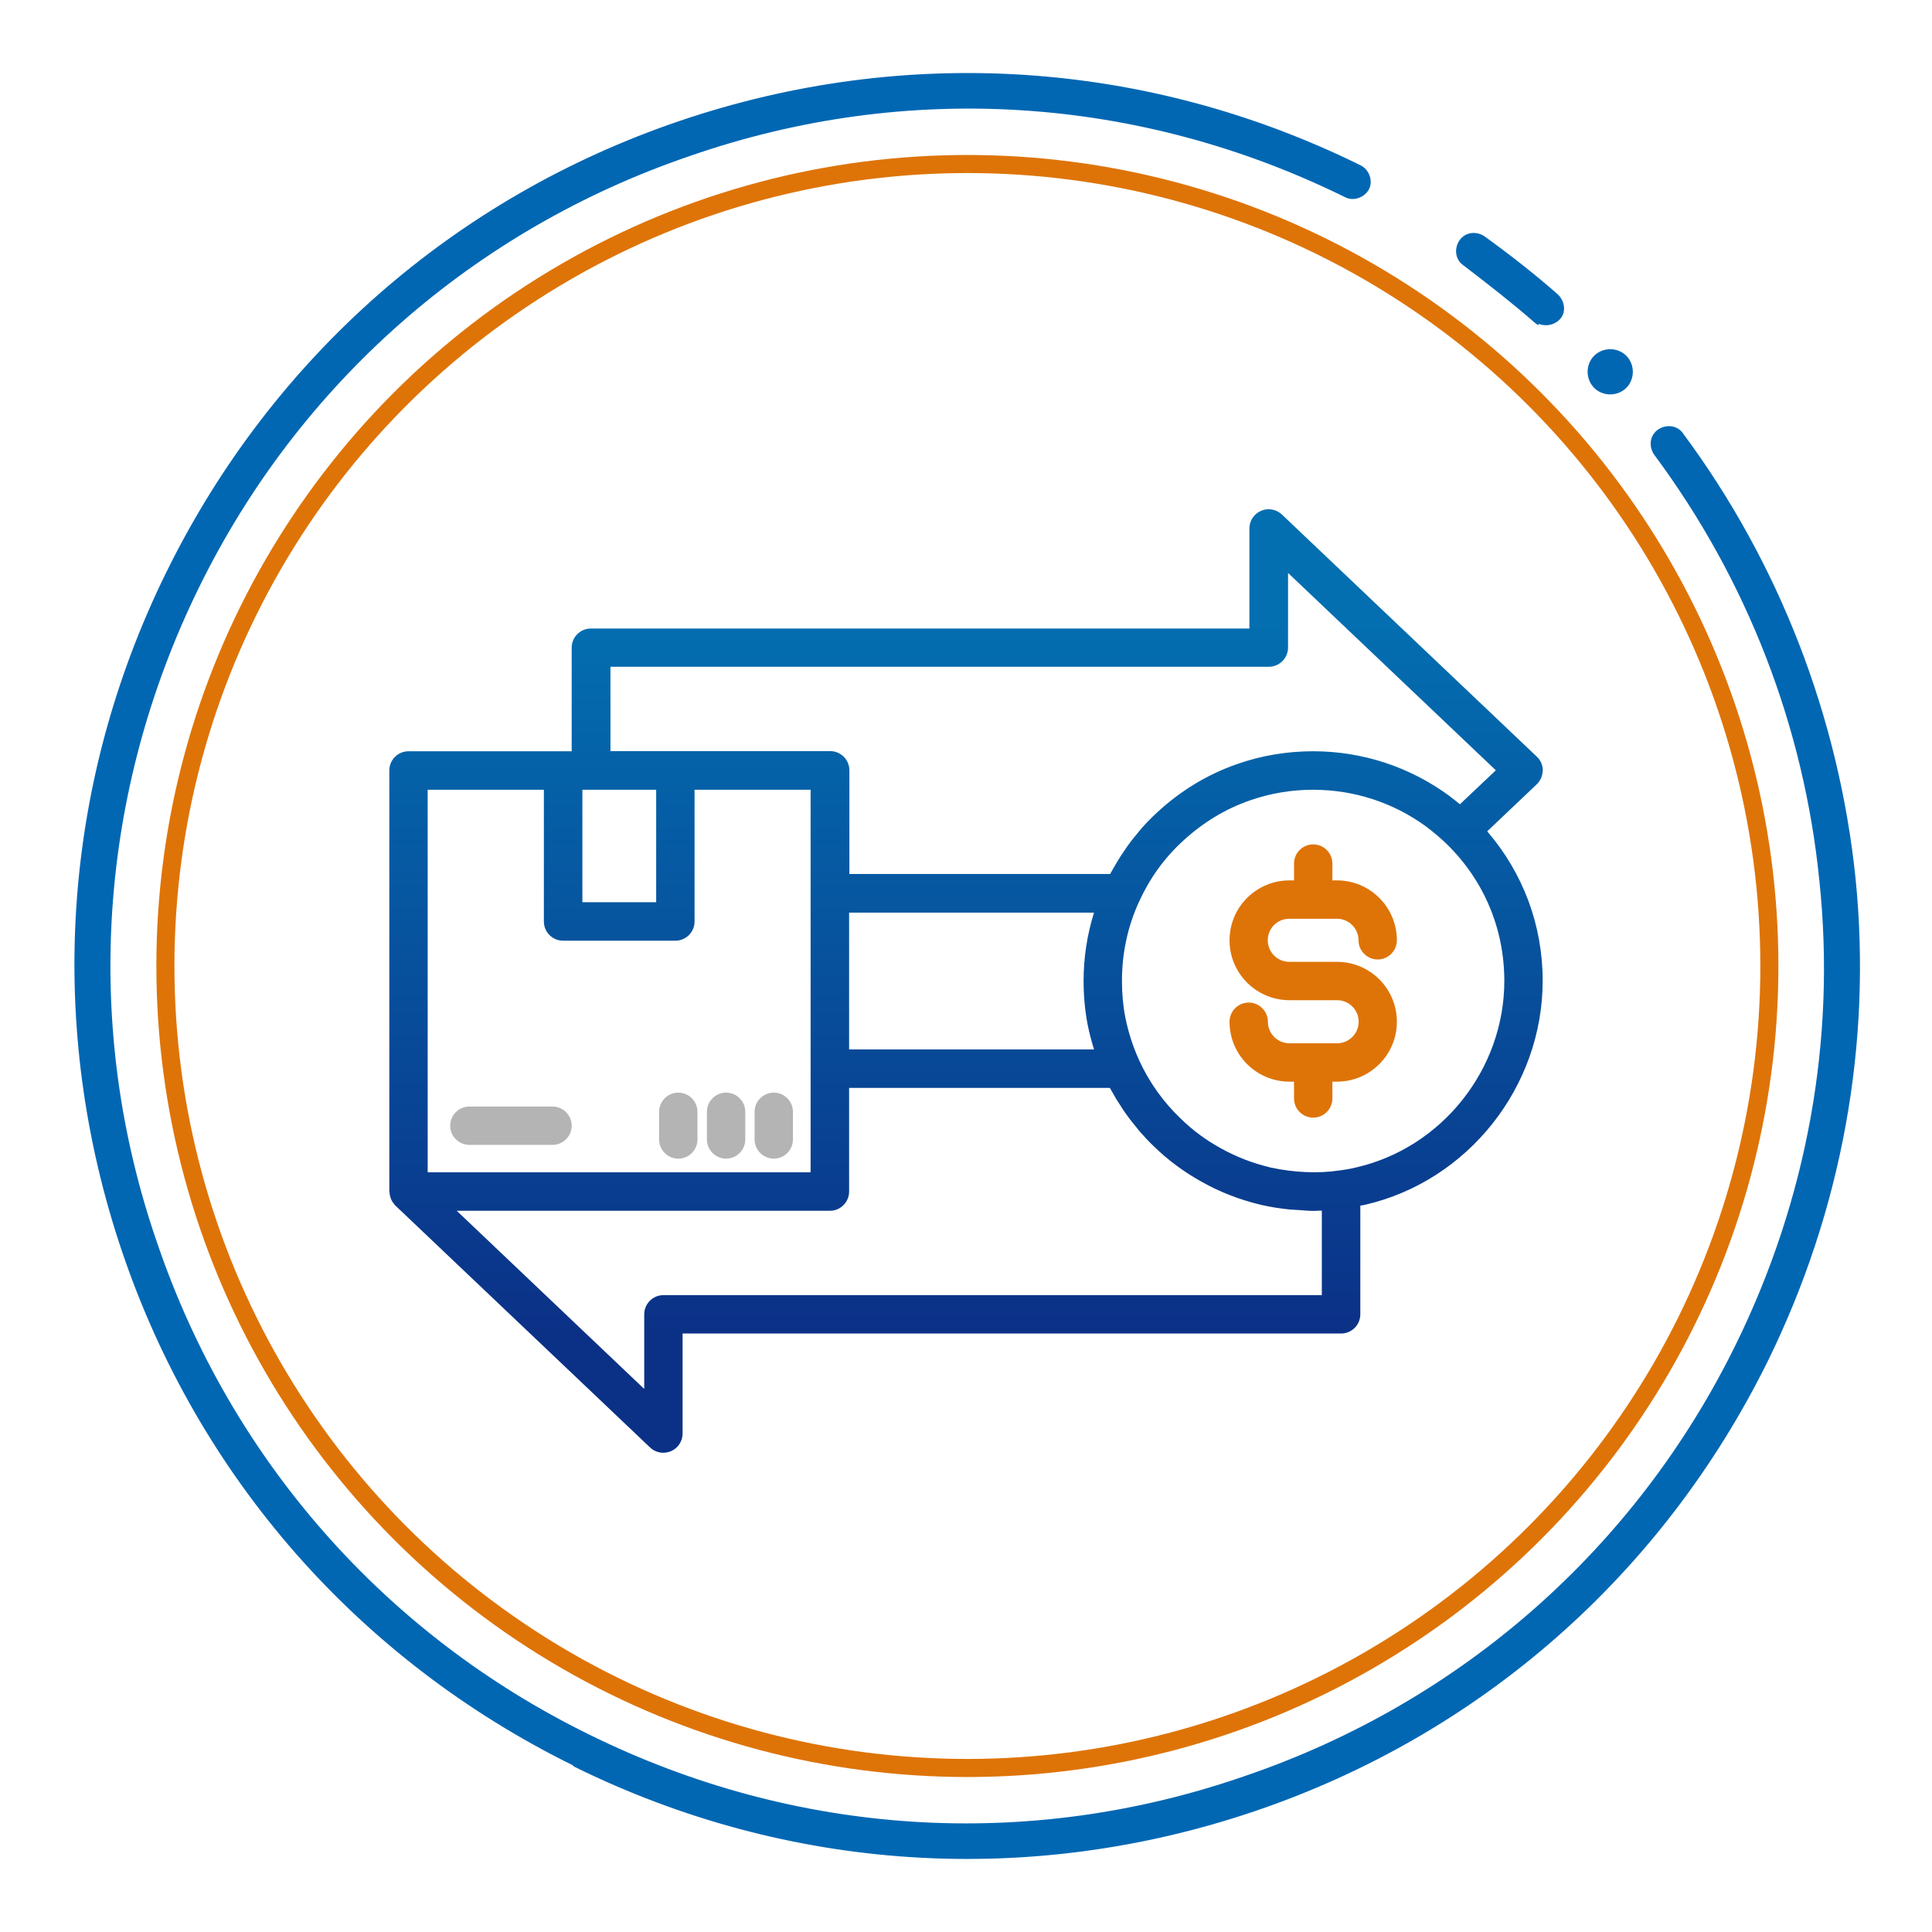
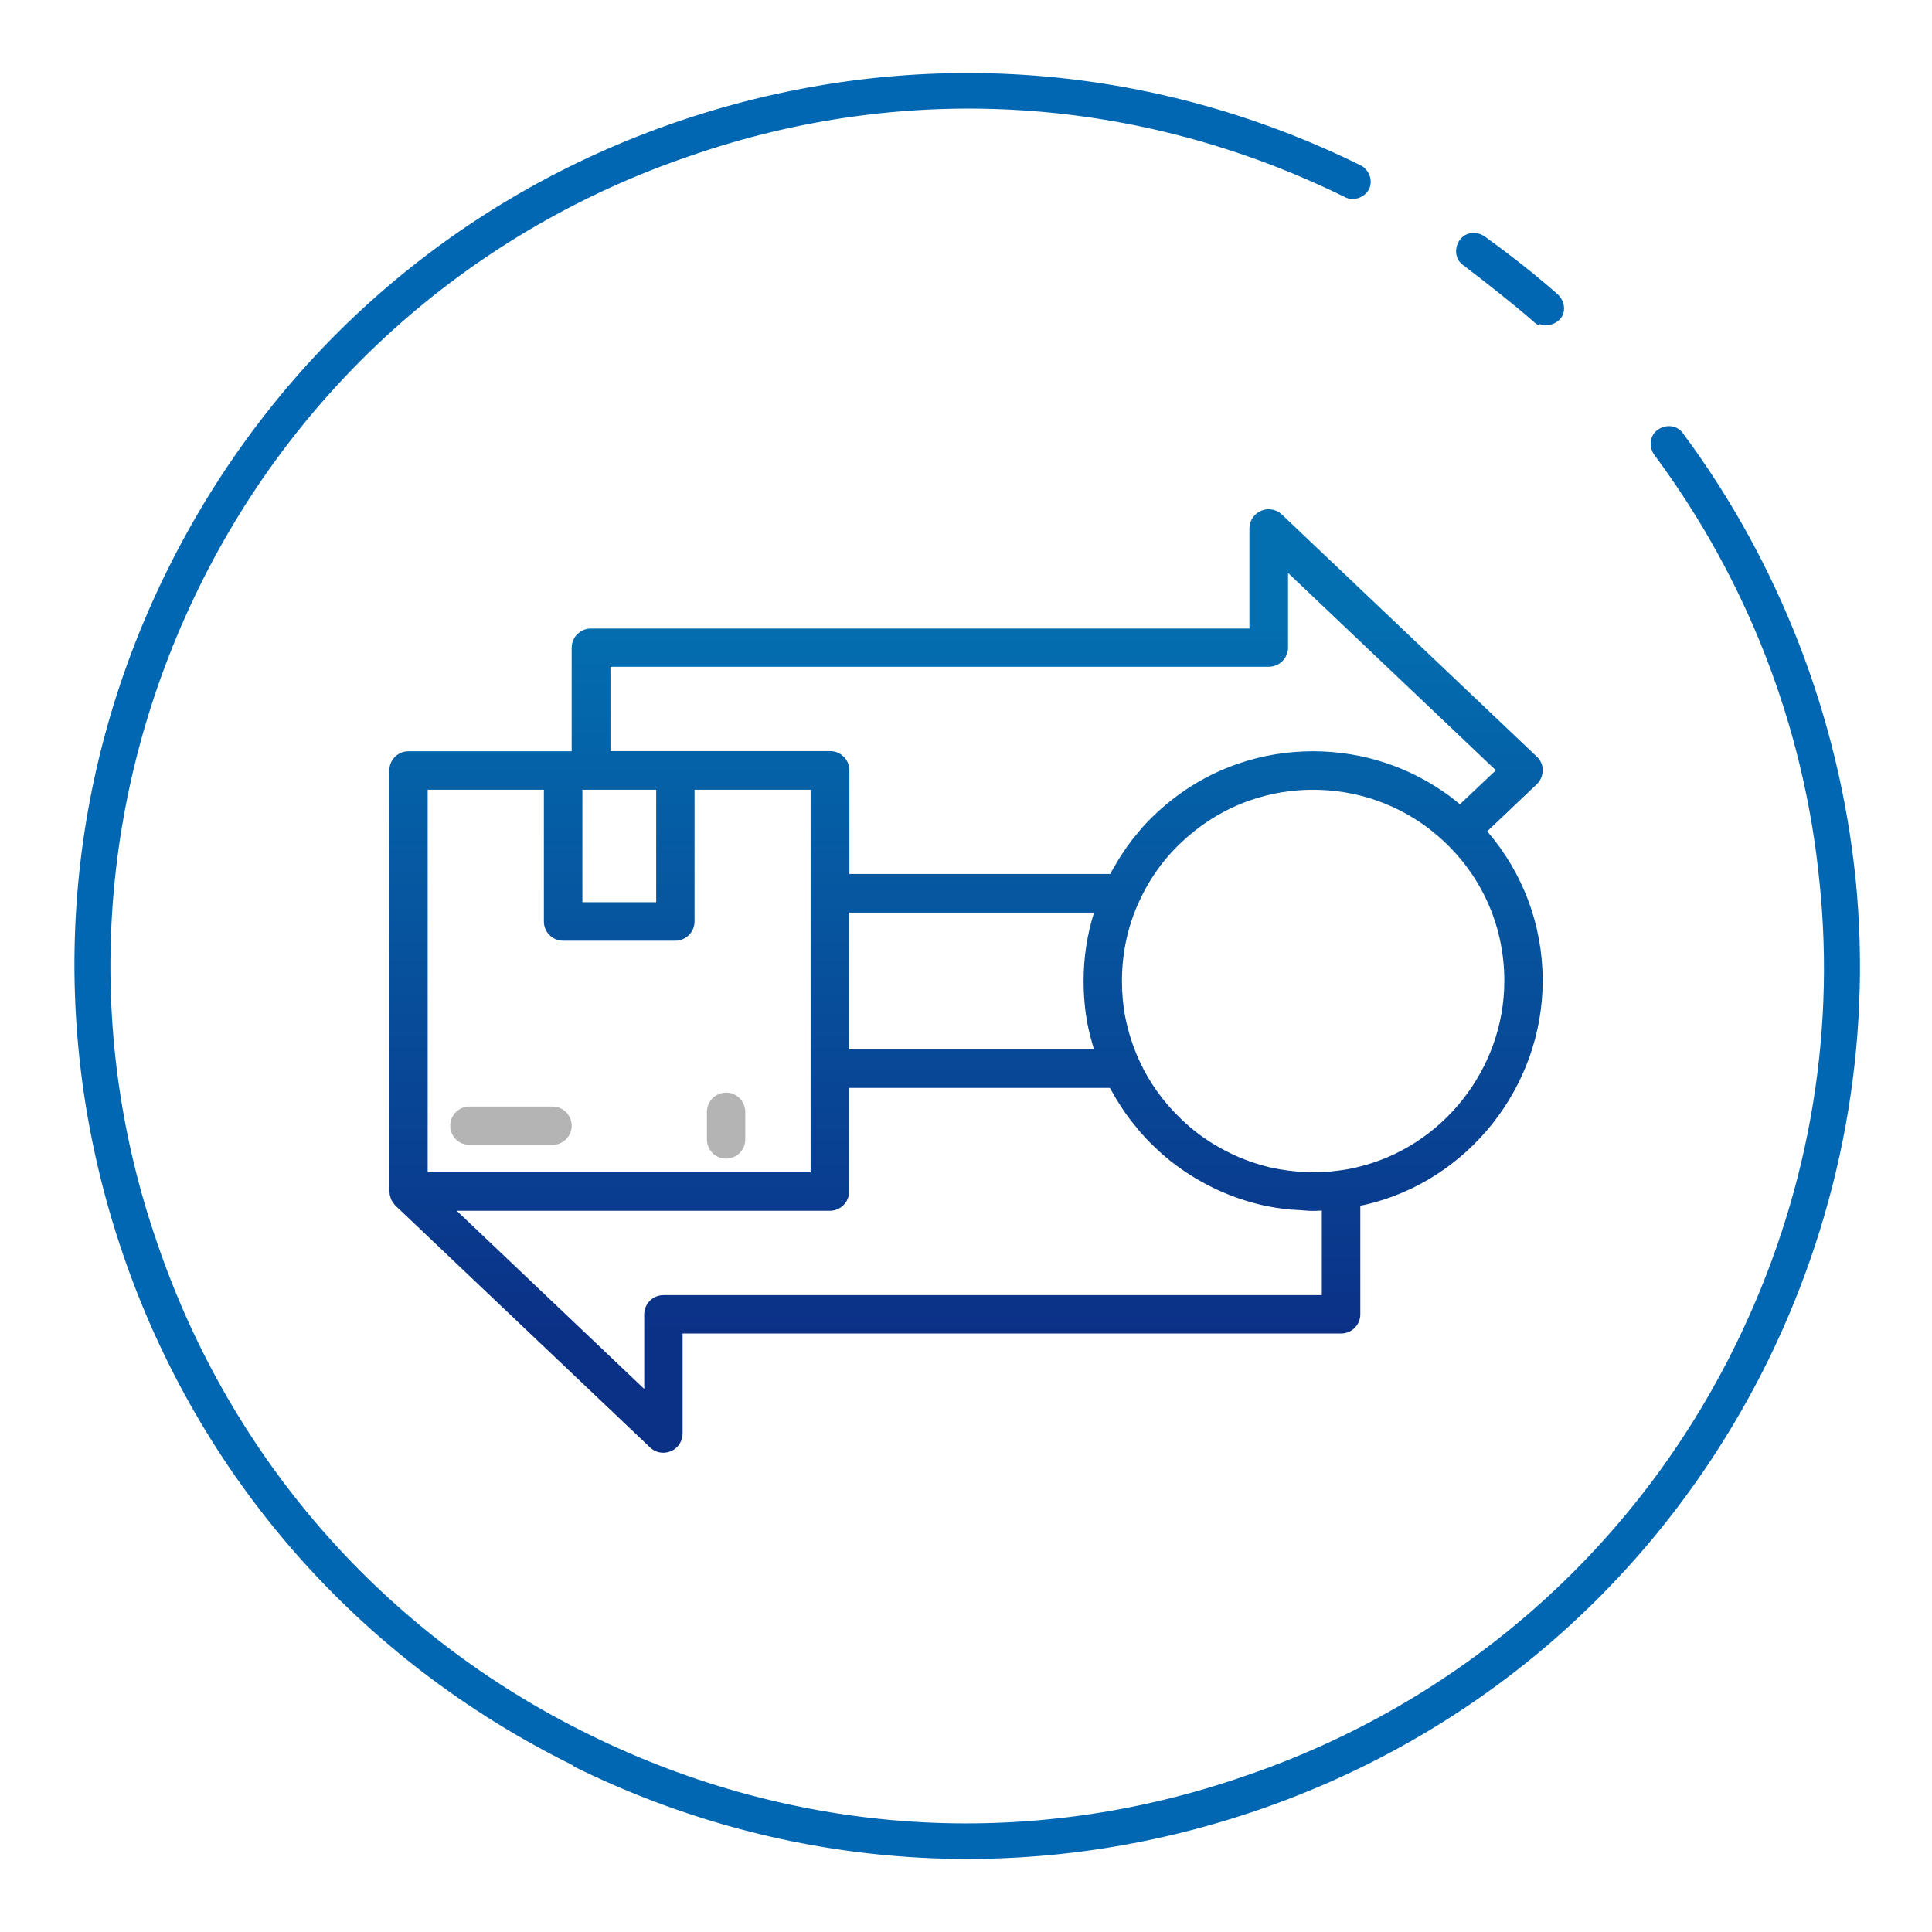
<svg xmlns="http://www.w3.org/2000/svg" id="_圖層_1" version="1.1" viewBox="0 0 139 139">
  <defs>
    <style>
      .st0 {
        fill: #de7408;
      }

      .st1 {
        fill: none;
        stroke: #de7408;
        stroke-miterlimit: 10;
        stroke-width: 1.3px;
      }

      .st2 {
        fill: url(#_未命名漸層_203);
      }

      .st3 {
        fill: #b4b4b5;
      }

      .st4 {
        fill: #0167b3;
      }
    </style>
    <linearGradient id="_未命名漸層_203" data-name="未命名漸層 203" x1="69.51" y1="44.83" x2="69.51" y2="95.91" gradientUnits="userSpaceOnUse">
      <stop offset="0" stop-color="#036eb0" />
      <stop offset="1" stop-color="#0b3187" />
    </linearGradient>
  </defs>
-   <circle class="st1" cx="69.6" cy="69.5" r="57.7" />
  <g>
    <g>
      <path class="st4" d="M110.7,23.4s-.2-.1-.3-.2c-1.6-1.4-3.4-2.8-5.1-4.1-.6-.4-.7-1.2-.3-1.8.4-.6,1.2-.7,1.8-.3,1.8,1.3,3.6,2.7,5.3,4.2.5.5.6,1.3.1,1.8-.4.4-1,.5-1.5.3v.1Z" />
      <path class="st4" d="M41.2,127c-15.4-7.6-26.9-20.7-32.4-36.9-5.5-16.2-4.4-33.6,3.2-49,7.6-15.4,20.7-26.9,36.9-32.4,16.2-5.5,33.6-4.4,49,3.2.6.3.9,1.1.6,1.7s-1.1.9-1.7.6c-14.8-7.3-31.5-8.4-47.1-3-15.6,5.3-28.2,16.4-35.4,31.1s-8.4,31.5-3,47.1c5.3,15.6,16.4,28.2,31.1,35.4,14.8,7.3,31.5,8.4,47.1,3,15.6-5.3,28.2-16.4,35.4-31.1,5.1-10.4,7.2-21.9,6-33.3-1.1-11.1-5.2-21.7-11.9-30.7-.4-.6-.3-1.4.3-1.8.6-.4,1.4-.3,1.8.3,6.9,9.3,11.2,20.4,12.4,32,1.2,11.9-1,23.9-6.3,34.7-7.6,15.4-20.7,26.9-36.9,32.4-16.2,5.5-33.6,4.4-49-3.2l-.1-.1Z" />
    </g>
-     <path class="st4" d="M117.3,27.5c-.4.8-1.4,1.1-2.2.7s-1.1-1.4-.7-2.2,1.4-1.1,2.2-.7,1.1,1.4.7,2.2Z" />
  </g>
  <g>
    <path class="st2" d="M111,55.44c0-.38-.15-.74-.43-1l-18.34-17.42c-.4-.38-.99-.49-1.5-.27-.51.22-.84.72-.84,1.27v7.2h-47.38c-.76,0-1.38.62-1.38,1.38v7.45h-.62s-.02,0-.03,0h-11.09c-.76,0-1.38.62-1.38,1.38v30.29s.02.06.02.09c0,.12.03.24.07.36.02.05.03.1.05.14.05.11.13.22.21.32.02.03.04.06.06.08,0,0,0,0,.01.01l18.34,17.42c.26.25.61.38.95.38.18,0,.37-.04.55-.11.51-.22.84-.72.84-1.27v-7.2h47.38c.76,0,1.38-.62,1.38-1.38v-7.82c.11-.02.22-.03.34-.06,7.41-1.71,12.78-8.49,12.78-16.12,0-3.99-1.41-7.75-3.99-10.75l3.56-3.38c.27-.26.43-.62.43-1h0ZM41.9,56.82h5.31v8.09h-5.31v-8.09ZM30.78,56.82h8.35v9.48c0,.76.62,1.38,1.38,1.38h8.08c.76,0,1.38-.62,1.38-1.38v-9.48h8.35v27.52h-27.55v-27.52ZM78.25,73.71c.12.61.28,1.2.46,1.79h-17.62v-9.84h17.62c-.49,1.57-.75,3.21-.75,4.91,0,1.1.1,2.16.29,3.14ZM95.11,93.18h-47.38c-.76,0-1.38.62-1.38,1.38v5.37l-13.49-12.82h26.85c.76,0,1.38-.62,1.38-1.38v-7.46h18.76c.06.11.13.22.19.33.09.16.18.32.27.47.16.26.33.52.5.78.1.15.2.3.31.44.19.27.4.52.61.78.1.12.19.24.29.36.32.36.64.71.98,1.03,1.01.99,2.17,1.85,3.43,2.55,1.32.75,2.76,1.31,4.32,1.68.69.16,1.38.26,2.05.33.23.02.45.02.67.04.33.02.66.06.99.06.17,0,.32-.01.49-.02.05,0,.1,0,.15,0v6.08h0ZM97.59,83.99c-.42.1-.82.17-1.3.23-1.41.21-3.21.15-4.91-.23-1.29-.31-2.49-.78-3.59-1.4-1.05-.58-2.01-1.29-2.86-2.13-1.23-1.17-2.25-2.6-2.96-4.15-.46-1.01-.8-2.06-1.01-3.13-.16-.81-.24-1.69-.24-2.61,0-2.01.42-3.94,1.24-5.72.76-1.66,1.81-3.12,3.13-4.33,1.44-1.33,3.06-2.32,4.83-2.93,1.45-.51,2.98-.77,4.55-.77,2.95,0,5.77.92,8.14,2.65.55.42,1.04.83,1.49,1.27,2.67,2.61,4.13,6.1,4.13,9.83,0,6.35-4.48,12-10.65,13.42h0ZM105.04,57.87c-.25-.2-.5-.41-.78-.62-2.86-2.09-6.25-3.2-9.79-3.2-1.88,0-3.72.31-5.46.92-2.13.74-4.08,1.92-5.79,3.51-.37.34-.72.7-1.05,1.07-.12.13-.22.27-.33.4-.21.25-.42.5-.61.77-.12.16-.24.33-.35.5-.17.25-.34.5-.49.76-.11.18-.22.37-.32.55-.06.12-.14.23-.2.35h-18.76v-7.46c0-.76-.62-1.38-1.38-1.38h-11.09s-.02,0-.03,0h-4.69v-6.07h47.37c.76,0,1.38-.62,1.38-1.38v-5.37l14.95,14.2-2.57,2.43h0Z" />
-     <path class="st0" d="M92.76,66.1h3.43c.85,0,1.55.7,1.55,1.55,0,.76.62,1.38,1.38,1.38s1.38-.62,1.38-1.38c0-2.38-1.93-4.31-4.31-4.31h-.33v-1.21c0-.76-.62-1.38-1.38-1.38s-1.38.62-1.38,1.38v1.21h-.33c-2.38,0-4.31,1.93-4.31,4.31s1.93,4.31,4.31,4.31h3.43c.85,0,1.55.69,1.55,1.55s-.7,1.55-1.55,1.55h-3.43c-.85,0-1.55-.69-1.55-1.55,0-.76-.62-1.38-1.38-1.38s-1.38.62-1.38,1.38c0,2.38,1.93,4.31,4.31,4.31h.33v1.21c0,.76.62,1.38,1.38,1.38s1.38-.62,1.38-1.38v-1.21h.33c2.38,0,4.31-1.93,4.31-4.31s-1.93-4.31-4.31-4.31h-3.43c-.85,0-1.55-.69-1.55-1.55s.69-1.55,1.55-1.55Z" />
    <path class="st3" d="M39.75,79.61h-5.98c-.76,0-1.38.62-1.38,1.38s.62,1.38,1.38,1.38h5.98c.76,0,1.38-.62,1.38-1.38s-.62-1.38-1.38-1.38Z" />
-     <path class="st3" d="M48.8,78.61c-.76,0-1.38.62-1.38,1.38v1.99c0,.76.62,1.38,1.38,1.38s1.38-.62,1.38-1.38v-1.99c0-.76-.62-1.38-1.38-1.38Z" />
    <path class="st3" d="M52.24,78.61c-.76,0-1.38.62-1.38,1.38v1.99c0,.76.62,1.38,1.38,1.38s1.38-.62,1.38-1.38v-1.99c0-.76-.62-1.38-1.38-1.38Z" />
-     <path class="st3" d="M55.67,78.61c-.76,0-1.38.62-1.38,1.38v1.99c0,.76.62,1.38,1.38,1.38s1.38-.62,1.38-1.38v-1.99c0-.76-.62-1.38-1.38-1.38Z" />
  </g>
</svg>